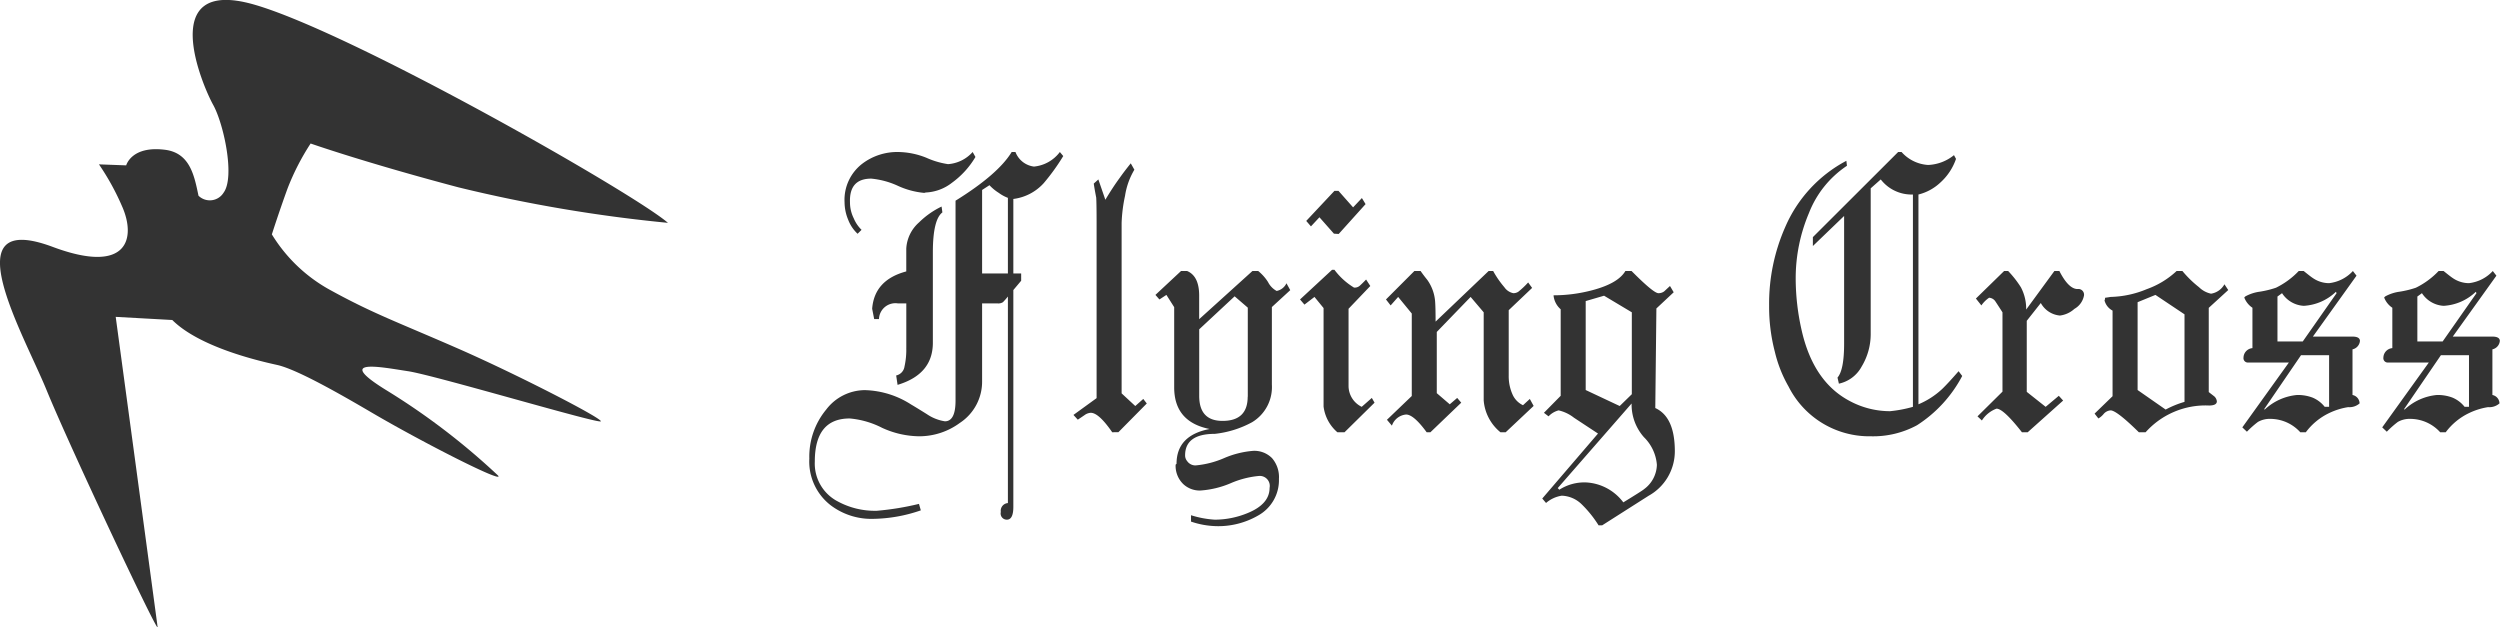
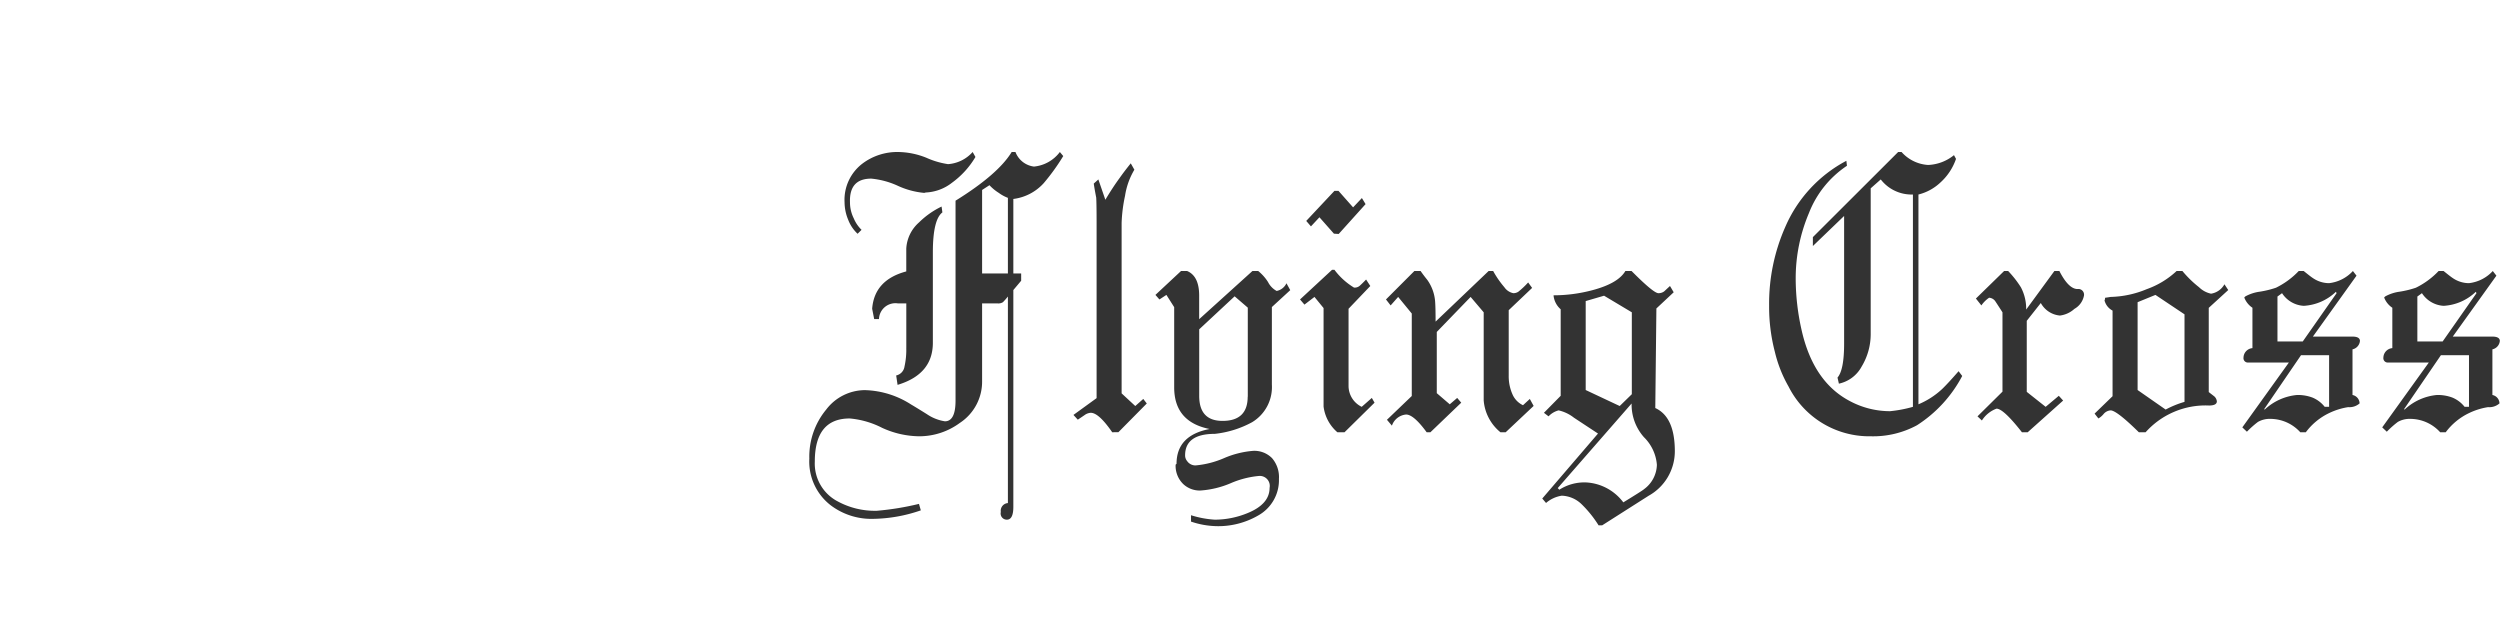
<svg xmlns="http://www.w3.org/2000/svg" id="f-logo.svg" width="247.031" height="62" viewBox="0 0 247.031 62">
  <defs>
    <style>
      .cls-1 {
        fill: #333;
        fill-rule: evenodd;
      }
    </style>
  </defs>
-   <path id="mark" class="cls-1" d="M454.777,4978.24l2.693,0.1s0.517-1.96,3.831-1.54c2.484,0.31,2.9,2.58,3.313,4.54a1.6,1.6,0,0,0,2.485-.31c1.139-1.55,0-6.81-1.036-8.67s-5.694-12.7,4.039-9.91,37.585,18.68,40.9,21.57a146.373,146.373,0,0,1-20.708-3.51c-9.319-2.47-14.6-4.33-14.6-4.33a23.8,23.8,0,0,0-2.278,4.44c-0.829,2.27-1.553,4.54-1.553,4.54a15.45,15.45,0,0,0,5.9,5.57c4.141,2.27,6.523,3.1,12.425,5.68s14.288,6.91,14.185,7.22-16.36-4.54-19.052-4.95-7.352-1.34-2.174,1.86a68.234,68.234,0,0,1,11.079,8.46c0.621,0.83-7.421-3.26-12.425-6.19-3.521-2.07-7.559-4.34-9.422-4.75s-7.663-1.76-10.355-4.44l-5.591-.31s4.038,29.83,4.142,30.66-8.7-17.86-10.976-23.43-9.436-17.9.622-14.14c7.455,2.78,8.236-.89,6.833-4.03A24.375,24.375,0,0,0,454.777,4978.24Z" transform="translate(-445 -4962)" />
  <path id="株式会社フライングクロス" class="cls-1" d="M542.045,4980.77l0.725-.47a4.635,4.635,0,0,0,.923.76,3.727,3.727,0,0,0,.9.49v7.47h-2.549v-8.25Zm-7.494,15.6a7.58,7.58,0,0,1-.176,1.85,1.049,1.049,0,0,1-.822.88l0.138,0.93c2.325-.7,3.487-2.08,3.487-4.16v-8.93c0-2.16.314-3.48,0.942-3.95l-0.08-.58a8.184,8.184,0,0,0-2.22,1.56,3.708,3.708,0,0,0-1.269,2.6v2.25q-3.153.84-3.371,3.69l0.2,1.02h0.473a1.625,1.625,0,0,1,1.874-1.55h0.827v4.39Zm-4.419-11.66a3.385,3.385,0,0,1-.768-1.13,3.532,3.532,0,0,1-.375-1.6c-0.053-1.55.645-2.33,2.1-2.33a8.1,8.1,0,0,1,2.608.7,7.922,7.922,0,0,0,2.629.71l0.158-.04a4.513,4.513,0,0,0,2.58-.96,8.454,8.454,0,0,0,2.322-2.55l-0.276-.49a3.6,3.6,0,0,1-2.434,1.2,8.175,8.175,0,0,1-2.135-.63,7.68,7.68,0,0,0-2.788-.57,5.727,5.727,0,0,0-3.5,1.12,4.5,4.5,0,0,0-1.8,3.85,4.568,4.568,0,0,0,.356,1.72,3.688,3.688,0,0,0,.932,1.39Zm5.674,27.08a27.2,27.2,0,0,1-4.156.68,7.681,7.681,0,0,1-3.881-.93,4.214,4.214,0,0,1-2.256-3.93q0-4.26,3.449-4.26a8.631,8.631,0,0,1,3.191.92,8.966,8.966,0,0,0,3.667.84,6.763,6.763,0,0,0,4.024-1.32,4.87,4.87,0,0,0,2.2-4.15v-7.66h1.529a0.84,0.84,0,0,0,.53-0.12,7.2,7.2,0,0,0,.49-0.56v20.41a0.762,0.762,0,0,0-.7.88,0.609,0.609,0,0,0,.6.76c0.424,0,.638-0.42.638-1.27v-21.42l0.773-.92v-0.72h-0.773v-7.36a4.859,4.859,0,0,0,3-1.56,20.794,20.794,0,0,0,1.931-2.68l-0.334-.4a3.639,3.639,0,0,1-2.558,1.44,2.256,2.256,0,0,1-1.83-1.44h-0.374q-1.338,2.2-5.547,4.81v19.76q0,2.04-1.052,2.04a4.35,4.35,0,0,1-1.786-.71q-1.032-.645-1.568-0.96a8.833,8.833,0,0,0-4.564-1.41,4.834,4.834,0,0,0-3.81,1.92,7.289,7.289,0,0,0-1.667,4.84,5.461,5.461,0,0,0,2.1,4.61,6.654,6.654,0,0,0,4.171,1.35,14.973,14.973,0,0,0,4.745-.84Zm17.552-10.45v-17.33c0-1.23-.013-2.05-0.038-2.48-0.113-.58-0.194-1.05-0.243-1.39l0.454-.41,0.692,2.01c0.5-.84.974-1.56,1.423-2.17,0.33-.47.692-0.94,1.088-1.43l0.356,0.63a7.114,7.114,0,0,0-.922,2.58,14.892,14.892,0,0,0-.338,2.66v16.86l1.349,1.25,0.791-.7,0.346,0.45-2.807,2.84H554.9q-1.325-1.92-2.116-1.92a1.133,1.133,0,0,0-.533.17q-0.139.1-.751,0.51l-0.43-.47Zm14.929-.14c0,1.59-.828,2.39-2.483,2.39-1.538,0-2.307-.82-2.307-2.47v-6.58l3.5-3.26,1.3,1.12v8.8Zm-7.03,6.63-0.09.08a2.5,2.5,0,0,0,.772,1.94,2.378,2.378,0,0,0,1.663.62,9.2,9.2,0,0,0,3-.72,9.09,9.09,0,0,1,2.8-.72,0.988,0.988,0,0,1,1.049,1.18c0,1.07-.733,1.91-2.2,2.5a8.537,8.537,0,0,1-3.207.64,9.711,9.711,0,0,1-2.357-.44v0.63a8.3,8.3,0,0,0,2.494.45,7.86,7.86,0,0,0,4.136-1.05,3.992,3.992,0,0,0,2.058-3.62,2.864,2.864,0,0,0-.682-2.05,2.451,2.451,0,0,0-1.868-.72,9.08,9.08,0,0,0-2.876.72,9.081,9.081,0,0,1-2.816.72,1,1,0,0,1-.83-0.43,0.874,0.874,0,0,1-.2-0.56q0-2.13,2.944-2.13a9.943,9.943,0,0,0,3.675-1.15,4.049,4.049,0,0,0,1.955-3.71v-7.67l1.816-1.67-0.375-.68a1.361,1.361,0,0,1-.97.76,2.076,2.076,0,0,1-.851-0.88,4.462,4.462,0,0,0-.969-1.09h-0.573l-5.262,4.76v-2.34c0-1.28-.4-2.09-1.19-2.42H561.7l-2.53,2.36,0.395,0.45,0.69-.45,0.769,1.21v7.92q0,3.42,3.5,4.12Q561.256,5005.02,561.257,5007.83Zm14.52-15.4-0.891-1.09-0.991.76-0.436-.51,3.164-2.93h0.236a6.818,6.818,0,0,0,1.938,1.76h0.059a0.755,0.755,0,0,0,.5-0.18c0.145-.13.355-0.33,0.632-0.62l0.415,0.64-2.149,2.25v7.68a2.3,2.3,0,0,0,1.3,2.01l1-.88,0.268,0.47-2.964,2.92h-0.71a4.007,4.007,0,0,1-1.363-2.54v-9.74Zm-1.705-8.6,2.787-2.97h0.4l1.443,1.63,0.87-.92,0.364,0.6-2.656,2.95-0.471-.03-1.432-1.62-0.839.9Zm10.428,17.3v-8.15l-1.345-1.64-0.743.84-0.461-.59,2.807-2.81h0.614c0.223,0.32.447,0.61,0.672,0.89a4.214,4.214,0,0,1,.77,2.21c0.027,0.41.04,1.05,0.04,1.9l5.24-5h0.449a9.483,9.483,0,0,0,1.114,1.61,1.4,1.4,0,0,0,.879.58,0.885,0.885,0,0,0,.489-0.14,8.223,8.223,0,0,0,.976-0.92l0.391,0.54-2.313,2.2v6.49a4.385,4.385,0,0,0,.358,1.79,2.106,2.106,0,0,0,1.054,1.11l0.674-.62,0.378,0.69-2.76,2.6H593.26a4.514,4.514,0,0,1-1.653-3.15v-8.7l-1.291-1.52-3.344,3.46v6.05l1.282,1.1,0.735-.63,0.4,0.47-3.044,2.92h-0.374c-0.855-1.17-1.532-1.75-2.032-1.75a1.629,1.629,0,0,0-1.4,1.1l-0.492-.58Zm21.746-.18-1.2,1.17-3.36-1.58v-8.79l1.815-.53,2.743,1.64v8.09Zm-8.687,1.84,0.457,0.35a2.093,2.093,0,0,1,.993-0.59,3.808,3.808,0,0,1,1.51.72l2.383,1.57-5.508,6.42,0.374,0.44a3.087,3.087,0,0,1,1.554-.72,2.952,2.952,0,0,1,1.966.85,11.1,11.1,0,0,1,1.672,2.08h0.353l4.587-2.92a5.03,5.03,0,0,0,2.594-4.4q0-3.39-1.931-4.27l0.109-9.84,1.71-1.6-0.366-.62c-0.144.13-.336,0.31-0.573,0.53a0.924,0.924,0,0,1-.573.18q-0.476,0-2.65-2.19h-0.613q-0.714,1.215-3.243,1.89a14.955,14.955,0,0,1-3.856.51,2.081,2.081,0,0,0,.707,1.38v8.55Zm4.177,6.88a4.594,4.594,0,0,0-2.655.72l-0.158-.16,7.3-8.36a4.855,4.855,0,0,0,1.219,3.33,4.285,4.285,0,0,1,1.279,2.73,3.073,3.073,0,0,1-1.261,2.4c-0.118.11-.8,0.54-2.056,1.31A4.918,4.918,0,0,0,601.736,5009.67Zm32.284-7.47v-20.98a3.843,3.843,0,0,1-3.178-1.49l-0.994.88v14.3a6.2,6.2,0,0,1-.889,3.3,3.352,3.352,0,0,1-2.253,1.7l-0.138-.6q0.654-.75.654-3.36v-12.61l-3.087,2.97,0-.88,8.426-8.41h0.336a3.819,3.819,0,0,0,2.63,1.28,4.336,4.336,0,0,0,2.551-.97l0.2,0.37a5.573,5.573,0,0,1-1.528,2.32,4.854,4.854,0,0,1-2.184,1.2v20.73a7.871,7.871,0,0,0,2.341-1.51c0.395-.38.938-0.97,1.627-1.76l0.357,0.47a12.921,12.921,0,0,1-4.469,4.87,9.1,9.1,0,0,1-4.567,1.09,8.929,8.929,0,0,1-8.126-4.92,12.805,12.805,0,0,1-1.345-3.4,17.619,17.619,0,0,1-.573-4.61,18.721,18.721,0,0,1,1.581-7.72,13.388,13.388,0,0,1,6.051-6.57l0.059,0.49a9.947,9.947,0,0,0-3.759,4.68,16.543,16.543,0,0,0-1.306,6.48,23.229,23.229,0,0,0,.575,5.04q1.148,5.145,4.774,7.05a8.4,8.4,0,0,0,3.981,1A12.551,12.551,0,0,0,634.02,5002.2Zm8.849-1.5v-7.84q-0.462-.72-0.722-1.11a0.8,0.8,0,0,0-.6-0.33,2.949,2.949,0,0,0-.763.76l-0.54-.68,2.787-2.72h0.4a9.925,9.925,0,0,1,1.265,1.62,4.519,4.519,0,0,1,.514,2.19l2.788-3.81h0.494c0.606,1.19,1.206,1.78,1.8,1.78a0.561,0.561,0,0,1,.632.64,1.908,1.908,0,0,1-.946,1.32,2.618,2.618,0,0,1-1.428.66,2.385,2.385,0,0,1-1.892-1.24l-1.389,1.76v7.02l1.867,1.48,1.3-1.09,0.428,0.47-3.5,3.13h-0.573c-1.213-1.55-2.051-2.33-2.512-2.33a2.919,2.919,0,0,0-1.444,1.17l-0.434-.41Zm17.988,1.01a9.58,9.58,0,0,0-1.864.76l-2.771-1.93v-8.68l1.762-.72,2.873,1.92v8.65Zm-8.886,1.16,0.375,0.48a1.941,1.941,0,0,0,.533-0.46,1,1,0,0,1,.673-0.34q0.594,0,2.791,2.16h0.671a7.943,7.943,0,0,1,6.267-2.64c0.512,0,.772-0.14.772-0.41a0.778,0.778,0,0,0-.227-0.47c-0.067-.06-0.26-0.2-0.574-0.45v-8.32l1.926-1.76-0.376-.57a1.837,1.837,0,0,1-1.323.93,2.406,2.406,0,0,1-1.188-.64,10.682,10.682,0,0,1-1.642-1.6h-0.574a8.455,8.455,0,0,1-2.945,1.79,9.817,9.817,0,0,1-3.578.77c-0.172.03-.35,0.06-0.534,0.08a0.47,0.47,0,0,0-.019.17,0.143,0.143,0,0,0-.04.12,1.569,1.569,0,0,0,.788.98v8.46Zm23.173-.67h-0.435a2.994,2.994,0,0,0-1.221-.92,4.114,4.114,0,0,0-1.512-.25,5.376,5.376,0,0,0-3.191,1.44l-0.058-.04,3.641-5.33h2.776v5.1Zm-8.575,2.03,0.454,0.43a9.537,9.537,0,0,1,1.091-.97,2.357,2.357,0,0,1,1.245-.3,4,4,0,0,1,2.936,1.32h0.551a6.21,6.21,0,0,1,2.317-1.9,6.759,6.759,0,0,1,1.864-.58,1.51,1.51,0,0,0,1.13-.37,0.867,0.867,0,0,0-.7-0.83v-4.51a0.933,0.933,0,0,0,.734-0.83c0-.28-0.246-0.43-0.734-0.43h-3.915l4.311-6.02-0.357-.46a3.774,3.774,0,0,1-2.361,1.2,2.843,2.843,0,0,1-1.588-.5c-0.16-.1-0.464-0.34-0.913-0.7h-0.492a7.848,7.848,0,0,1-2.246,1.65,9.553,9.553,0,0,1-1.588.39,4.072,4.072,0,0,0-1.425.46,0.545,0.545,0,0,0-.12.12,2.11,2.11,0,0,0,.806,1.01v3.99a0.962,0.962,0,0,0-.883.93,0.433,0.433,0,0,0,.492.49h3.993Zm3.925-13.26a2.743,2.743,0,0,0,2.144,1.25,5,5,0,0,0,3.182-1.39l0.063,0.14-3.341,4.77h-2.5v-4.44Zm18.473,11.23h-0.434a3,3,0,0,0-1.222-.92,4.108,4.108,0,0,0-1.511-.25,5.375,5.375,0,0,0-3.192,1.44l-0.057-.04,3.64-5.33h2.776v5.1Zm-8.575,2.03,0.454,0.43a9.537,9.537,0,0,1,1.091-.97,2.361,2.361,0,0,1,1.246-.3,4,4,0,0,1,2.935,1.32h0.551a6.213,6.213,0,0,1,2.318-1.9,6.744,6.744,0,0,1,1.863-.58,1.507,1.507,0,0,0,1.13-.37,0.867,0.867,0,0,0-.7-0.83v-4.51a0.935,0.935,0,0,0,.734-0.83c0-.28-0.247-0.43-0.734-0.43h-3.916l4.312-6.02-0.358-.46a3.771,3.771,0,0,1-2.361,1.2,2.846,2.846,0,0,1-1.588-.5c-0.159-.1-0.463-0.34-0.913-0.7h-0.492a7.845,7.845,0,0,1-2.245,1.65,9.6,9.6,0,0,1-1.589.39,4.073,4.073,0,0,0-1.424.46,0.571,0.571,0,0,0-.121.12,2.115,2.115,0,0,0,.807,1.01v3.99a0.962,0.962,0,0,0-.884.93,0.433,0.433,0,0,0,.492.49H685Zm3.926-13.26a2.742,2.742,0,0,0,2.143,1.25,5,5,0,0,0,3.182-1.39l0.063,0.14-3.341,4.77h-2.5v-4.44Z" transform="translate(-445 -4962)" />
</svg>